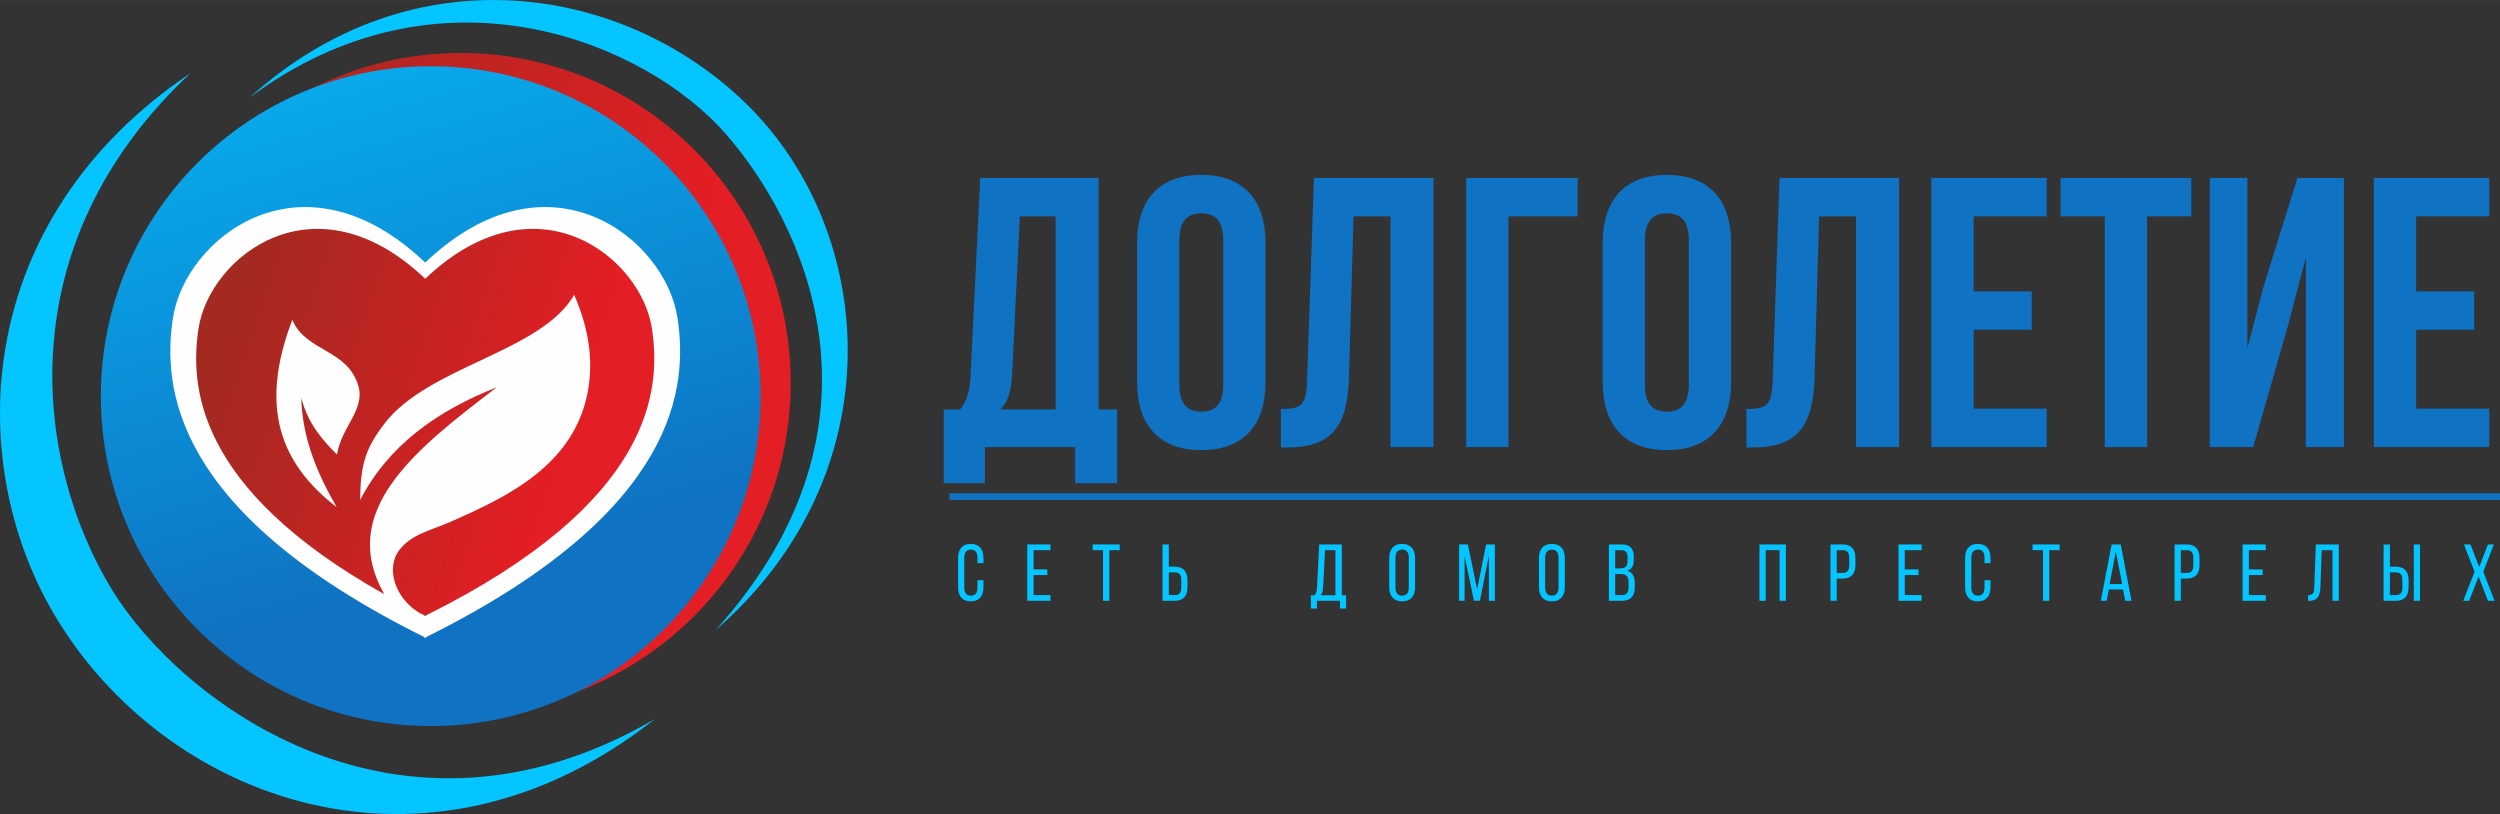
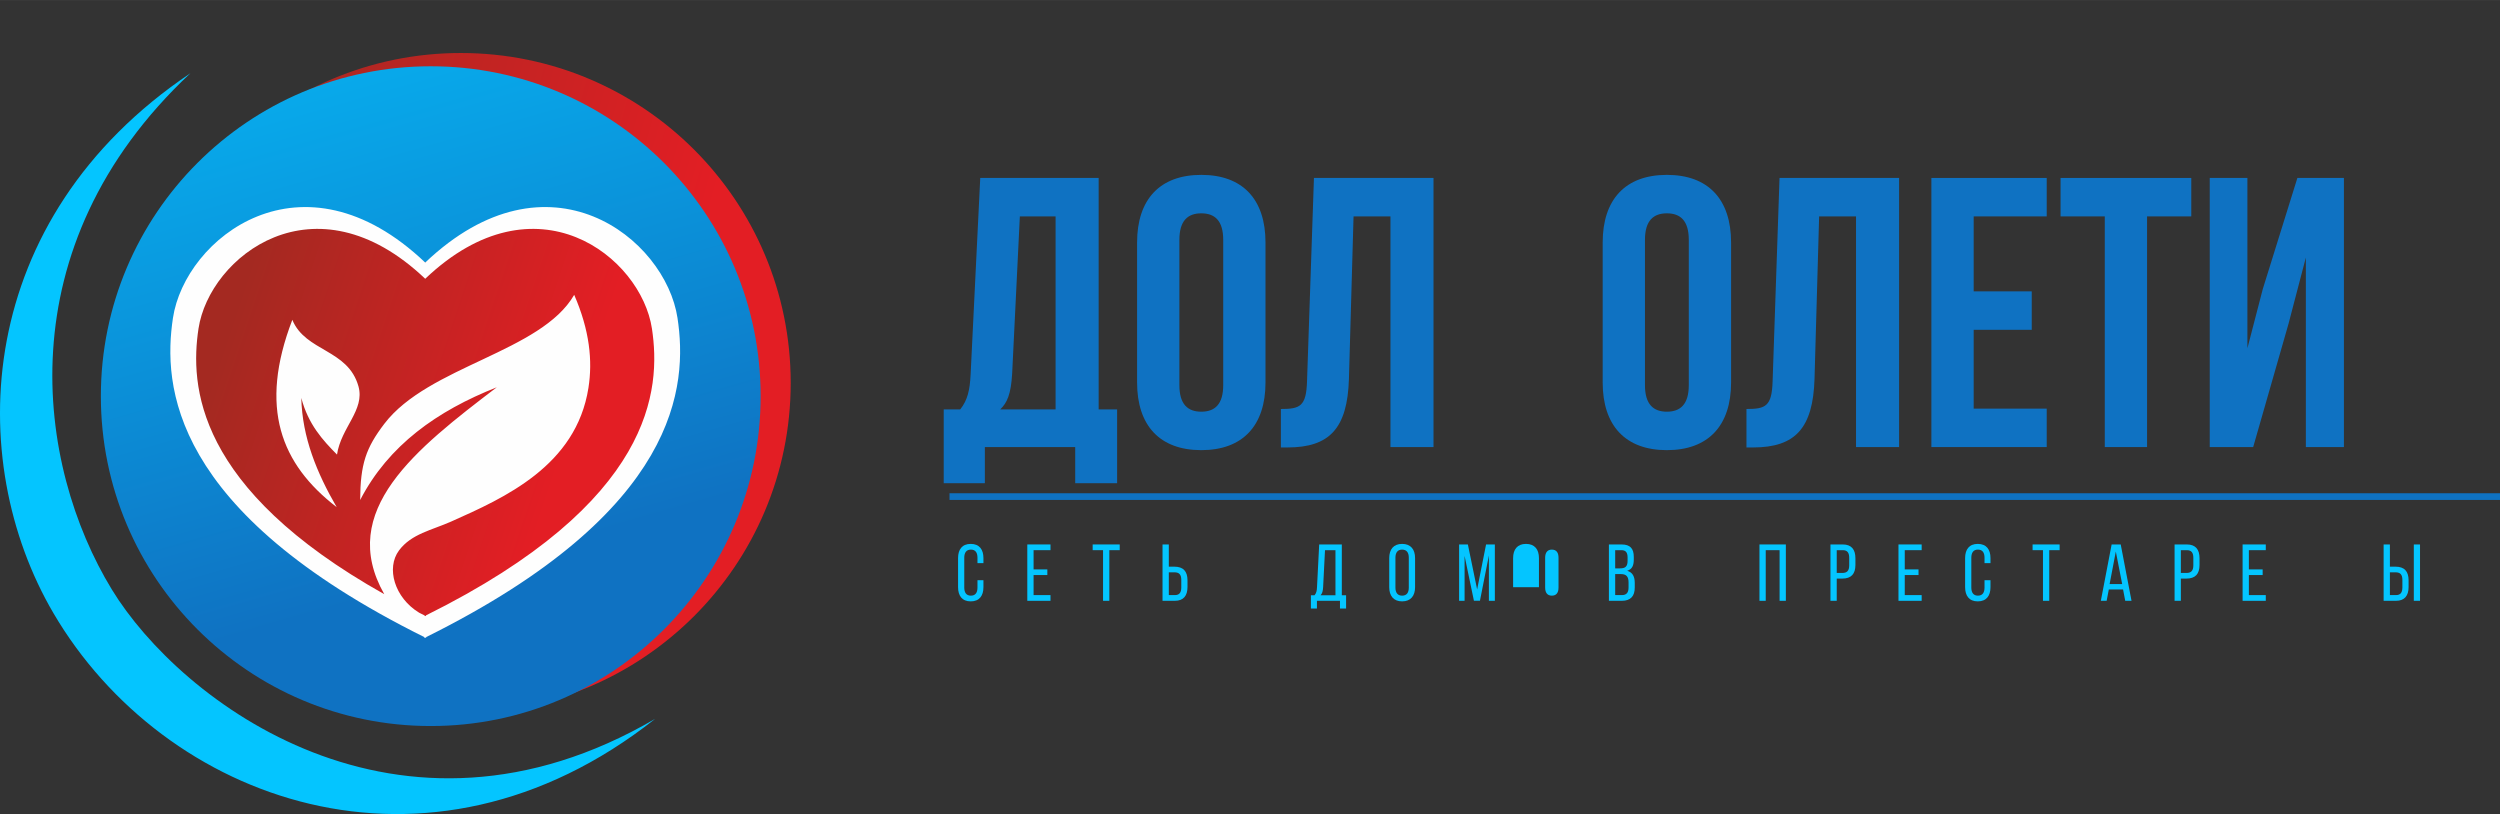
<svg xmlns="http://www.w3.org/2000/svg" xmlns:xlink="http://www.w3.org/1999/xlink" xml:space="preserve" width="2208px" height="719px" version="1.1" style="shape-rendering:geometricPrecision; text-rendering:geometricPrecision; image-rendering:optimizeQuality; fill-rule:evenodd; clip-rule:evenodd" viewBox="0 0 2206.42 718.44">
  <rect x="0" y="0" width="2206.42" height="718.44" fill="#333333" stroke="none" />
  <defs>
    <style type="text/css">
   
    .str0 {stroke:#0F72C2;stroke-width:5.9;stroke-miterlimit:22.926}
    .fil2 {fill:none}
    .fil8 {fill:#FEFEFE}
    .fil3 {fill:#04C5FF}
    .fil1 {fill:#04C5FF;fill-rule:nonzero}
    .fil0 {fill:#0F72C2;fill-rule:nonzero}
    .fil6 {fill:white;fill-opacity:0.502}
    .fil5 {fill:url(#id1)}
    .fil4 {fill:url(#id2)}
    .fil7 {fill:url(#id3)}
   
  </style>
    <clipPath id="id0">
      <path d="M380.17 640.75c160.79,0 291.14,-130.35 291.14,-291.14 0,-160.79 -130.35,-291.14 -291.14,-291.14 -160.8,0 -291.15,130.35 -291.15,291.14 0,160.79 130.35,291.14 291.15,291.14z" />
    </clipPath>
    <linearGradient id="id1" gradientUnits="userSpaceOnUse" x1="168.03" y1="-129.09" x2="354.28" y2="520.99">
      <stop offset="0" style="stop-opacity:1; stop-color:#04C5FF" />
      <stop offset="1" style="stop-opacity:1; stop-color:#0F72C2" />
    </linearGradient>
    <linearGradient id="id2" gradientUnits="userSpaceOnUse" x1="604.98" y1="268.78" x2="189.26" y2="152.88">
      <stop offset="0" style="stop-opacity:1; stop-color:#E31E24" />
      <stop offset="1" style="stop-opacity:1; stop-color:#A42921" />
    </linearGradient>
    <linearGradient id="id3" gradientUnits="userSpaceOnUse" xlink:href="#id2" x1="515.78" y1="343.47" x2="217.5" y2="243.89">
  </linearGradient>
  </defs>
  <g id="Слой_x0020_1">
    <path class="fil0" d="M985.92 426.44l0 -65.15 -16.29 0 0 -204.26 -104.5 0 -8.49 173.39c-0.67,13.91 -2.71,22.73 -9.16,30.87l-14.59 0 0 65.15 36.31 0 0 -31.89 79.74 0 0 31.89 36.98 0zm-85.84 -235.48l31.55 0 0 170.33 -48.86 0c6.11,-5.76 9.5,-13.57 10.52,-31.55l6.79 -138.78z" />
    <path id="1" class="fil0" d="M1040.89 211.66c0,-16.97 7.46,-23.41 19.34,-23.41 11.87,0 19.34,6.44 19.34,23.41l0 128.26c0,16.96 -7.47,23.41 -19.34,23.41 -11.88,0 -19.34,-6.45 -19.34,-23.41l0 -128.26zm-37.33 125.88c0,38.01 20.02,59.72 56.67,59.72 36.64,0 56.66,-21.71 56.66,-59.72l0 -123.51c0,-38 -20.02,-59.71 -56.66,-59.71 -36.65,0 -56.67,21.71 -56.67,59.71l0 123.51z" />
    <path id="2" class="fil0" d="M1130.47 394.89l5.76 0c37.33,0 52.94,-16.97 54.29,-60.4l4.08 -143.53 32.57 0 0 203.59 38 0 0 -237.52 -105.52 0 -6.11 179.49c-0.68,22.06 -6.11,24.43 -23.07,24.43l0 33.94z" />
-     <polygon id="3" class="fil0" points="1331.34,394.55 1331.34,190.96 1392.41,190.96 1392.41,157.03 1294.01,157.03 1294.01,394.55 " />
    <path id="4" class="fil0" d="M1451.79 211.66c0,-16.97 7.47,-23.41 19.34,-23.41 11.88,0 19.34,6.44 19.34,23.41l0 128.26c0,16.96 -7.46,23.41 -19.34,23.41 -11.87,0 -19.34,-6.45 -19.34,-23.41l0 -128.26zm-37.32 125.88c0,38.01 20.02,59.72 56.66,59.72 36.65,0 56.67,-21.71 56.67,-59.72l0 -123.51c0,-38 -20.02,-59.71 -56.67,-59.71 -36.64,0 -56.66,21.71 -56.66,59.71l0 123.51z" />
    <path id="5" class="fil0" d="M1541.37 394.89l5.77 0c37.32,0 52.93,-16.97 54.29,-60.4l4.07 -143.53 32.57 0 0 203.59 38.01 0 0 -237.52 -105.53 0 -6.11 179.49c-0.67,22.06 -6.1,24.43 -23.07,24.43l0 33.94z" />
    <polygon id="6" class="fil0" points="1741.9,190.96 1806.37,190.96 1806.37,157.03 1704.58,157.03 1704.58,394.55 1806.37,394.55 1806.37,360.62 1741.9,360.62 1741.9,291.06 1793.14,291.06 1793.14,257.13 1741.9,257.13 " />
    <polygon id="7" class="fil0" points="1818.59,190.96 1857.61,190.96 1857.61,394.55 1894.93,394.55 1894.93,190.96 1933.95,190.96 1933.95,157.03 1818.59,157.03 " />
    <polygon id="8" class="fil0" points="2019.8,285.63 2035.07,227.27 2035.07,394.55 2068.66,394.55 2068.66,157.03 2027.6,157.03 1997.06,255.09 1983.49,307.34 1983.49,157.03 1950.24,157.03 1950.24,394.55 1988.58,394.55 " />
-     <polygon id="9" class="fil0" points="2132.45,190.96 2196.92,190.96 2196.92,157.03 2095.12,157.03 2095.12,394.55 2196.92,394.55 2196.92,360.62 2132.45,360.62 2132.45,291.06 2183.68,291.06 2183.68,257.13 2132.45,257.13 " />
    <path class="fil1" d="M856.72 480c-7.6,0 -11.16,4.97 -11.16,12.5l0 25.72c0,7.53 3.56,12.51 11.16,12.51 7.67,0 11.23,-4.98 11.23,-12.51l0 -6.18 -5.26 0 0 6.47c0,4.47 -1.78,7.17 -5.83,7.17 -3.98,0 -5.83,-2.7 -5.83,-7.17l0 -26.29c0,-4.48 1.85,-7.18 5.83,-7.18 4.05,0 5.83,2.7 5.83,7.18l0 4.76 5.26 0 0 -4.48c0,-7.53 -3.56,-12.5 -11.23,-12.5z" />
    <polygon id="1" class="fil1" points="912.2,502.52 912.2,485.54 927.13,485.54 927.13,480.49 906.66,480.49 906.66,530.23 927.13,530.23 927.13,525.19 912.2,525.19 912.2,507.49 924.35,507.49 924.35,502.52 " />
    <polygon id="2" class="fil1" points="979.06,530.23 979.06,485.54 988.22,485.54 988.22,480.49 964.35,480.49 964.35,485.54 973.51,485.54 973.51,530.23 " />
    <path id="3" class="fil1" d="M1031.56 500.1l0 -19.61 -5.55 0 0 49.74 10.87 0c7.75,0 11.16,-4.62 11.16,-12.15l0 -5.97c0,-7.88 -3.69,-12.01 -11.58,-12.01l-4.9 0zm0 25.09l0 -20.11 4.9 0c4.12,0 6.11,1.85 6.11,6.68l0 6.61c0,4.54 -1.63,6.82 -5.69,6.82l-5.32 0z" />
    <path id="4" class="fil1" d="M1188.01 537.05l0 -11.72 -3.76 0 0 -44.84 -19.97 0 -1.92 37.59c-0.14,3.06 -0.49,5.33 -2.2,7.25l-3.2 0 0 11.72 5.33 0 0 -6.82 20.33 0 0 6.82 5.39 0zm-18.61 -51.51l9.24 0 0 39.79 -13.15 0c1.56,-1.64 2.06,-3.77 2.27,-7.32l1.64 -32.47z" />
    <path id="5" class="fil1" d="M1226.09 518.22c0,7.53 3.77,12.51 11.37,12.51 7.67,0 11.44,-4.98 11.44,-12.51l0 -25.72c0,-7.6 -3.77,-12.5 -11.44,-12.5 -7.6,0 -11.37,4.9 -11.37,12.5l0 25.72zm5.47 -26c0,-4.48 1.92,-7.18 5.9,-7.18 4.05,0 5.9,2.7 5.9,7.18l0 26.29c0,4.54 -1.85,7.17 -5.9,7.17 -3.98,0 -5.9,-2.63 -5.9,-7.17l0 -26.29z" />
    <polygon id="6" class="fil1" points="1314.05,490.23 1314.05,530.23 1319.31,530.23 1319.31,480.49 1311.56,480.49 1303.67,520.21 1295.5,480.49 1287.76,480.49 1287.76,530.23 1292.59,530.23 1292.59,490.58 1300.83,530.16 1306.16,530.16 " />
-     <path id="7" class="fil1" d="M1358.23 518.22c0,7.53 3.77,12.51 11.37,12.51 7.68,0 11.44,-4.98 11.44,-12.51l0 -25.72c0,-7.6 -3.76,-12.5 -11.44,-12.5 -7.6,0 -11.37,4.9 -11.37,12.5l0 25.72zm5.47 -26c0,-4.48 1.92,-7.18 5.9,-7.18 4.05,0 5.9,2.7 5.9,7.18l0 26.29c0,4.54 -1.85,7.17 -5.9,7.17 -3.98,0 -5.9,-2.63 -5.9,-7.17l0 -26.29z" />
+     <path id="7" class="fil1" d="M1358.23 518.22l0 -25.72c0,-7.6 -3.76,-12.5 -11.44,-12.5 -7.6,0 -11.37,4.9 -11.37,12.5l0 25.72zm5.47 -26c0,-4.48 1.92,-7.18 5.9,-7.18 4.05,0 5.9,2.7 5.9,7.18l0 26.29c0,4.54 -1.85,7.17 -5.9,7.17 -3.98,0 -5.9,-2.63 -5.9,-7.17l0 -26.29z" />
    <path id="8" class="fil1" d="M1419.97 480.49l0 49.74 11.44 0c7.75,0 11.37,-4.19 11.37,-11.65l0 -4.19c0,-5.47 -1.85,-9.31 -6.68,-10.66 4.33,-1.35 5.83,-4.62 5.83,-9.88l0 -2.34c0,-7.32 -3.06,-11.02 -10.8,-11.02l-11.16 0zm5.54 21.11l0 -16.06 5.47 0c3.98,0 5.47,2.13 5.47,6.54l0 2.91c0,5.19 -2.27,6.61 -6.67,6.61l-4.27 0zm0 23.59l0 -18.55 4.83 0c4.76,0 6.97,1.85 6.97,7.39l0 4.41c0,4.61 -1.85,6.75 -5.9,6.75l-5.9 0z" />
    <polygon id="9" class="fil1" points="1570.6,485.54 1570.6,530.23 1576.14,530.23 1576.14,480.49 1552.84,480.49 1552.84,530.23 1558.38,530.23 1558.38,485.54 " />
    <path id="10" class="fil1" d="M1615.5 480.49l0 49.74 5.54 0 0 -19.61 4.9 0c7.89,0 11.59,-4.12 11.59,-12.01l0 -5.97c0,-7.53 -3.34,-12.15 -11.16,-12.15l-10.87 0zm5.54 25.16l0 -20.11 5.33 0c4.05,0 5.69,2.27 5.69,6.82l0 6.61c0,4.76 -1.99,6.68 -6.12,6.68l-4.9 0z" />
    <polygon id="11" class="fil1" points="1681.07,502.52 1681.07,485.54 1696,485.54 1696,480.49 1675.53,480.49 1675.53,530.23 1696,530.23 1696,525.19 1681.07,525.19 1681.07,507.49 1693.22,507.49 1693.22,502.52 " />
    <path id="12" class="fil1" d="M1745.51 480c-7.6,0 -11.16,4.97 -11.16,12.5l0 25.72c0,7.53 3.56,12.51 11.16,12.51 7.67,0 11.23,-4.98 11.23,-12.51l0 -6.18 -5.26 0 0 6.47c0,4.47 -1.78,7.17 -5.83,7.17 -3.98,0 -5.82,-2.7 -5.82,-7.17l0 -26.29c0,-4.48 1.84,-7.18 5.82,-7.18 4.05,0 5.83,2.7 5.83,7.18l0 4.76 5.26 0 0 -4.48c0,-7.53 -3.56,-12.5 -11.23,-12.5z" />
    <polygon id="13" class="fil1" points="1808.6,530.23 1808.6,485.54 1817.76,485.54 1817.76,480.49 1793.89,480.49 1793.89,485.54 1803.06,485.54 1803.06,530.23 " />
    <path id="14" class="fil1" d="M1873.75 520.21l1.91 10.02 5.55 0 -9.53 -49.74 -8.02 0 -9.53 49.74 5.12 0 1.92 -10.02 12.58 0zm-6.4 -33.46l5.61 28.7 -11.08 0 5.47 -28.7z" />
    <path id="15" class="fil1" d="M1919.21 480.49l0 49.74 5.54 0 0 -19.61 4.91 0c7.88,0 11.58,-4.12 11.58,-12.01l0 -5.97c0,-7.53 -3.34,-12.15 -11.16,-12.15l-10.87 0zm5.54 25.16l0 -20.11 5.33 0c4.05,0 5.69,2.27 5.69,6.82l0 6.61c0,4.76 -1.99,6.68 -6.11,6.68l-4.91 0z" />
    <polygon id="16" class="fil1" points="1984.78,502.52 1984.78,485.54 1999.71,485.54 1999.71,480.49 1979.24,480.49 1979.24,530.23 1999.71,530.23 1999.71,525.19 1984.78,525.19 1984.78,507.49 1996.94,507.49 1996.94,502.52 " />
-     <path id="17" class="fil1" d="M2058.6 485.54l0 44.69 5.54 0 0 -49.74 -20.25 0 -1.35 37.66c-0.14,4.76 -0.92,7.11 -5.54,7.11l0 5.04 0.92 0c7.61,-0.07 9.74,-4.55 10.02,-12.43l1.14 -32.33 9.52 0z" />
    <path id="18" class="fil1" d="M2109.25 500.1l0 -19.61 -5.54 0 0 49.74 10.87 0c7.75,0 11.16,-4.62 11.16,-12.15l0 -5.97c0,-7.88 -3.7,-12.01 -11.58,-12.01l-4.91 0zm21.11 -19.61l0 49.74 5.47 0 0 -49.74 -5.47 0zm-21.11 44.7l0 -20.11 4.91 0c4.12,0 6.11,1.85 6.11,6.68l0 6.61c0,4.54 -1.64,6.82 -5.69,6.82l-5.33 0z" />
-     <polygon id="19" class="fil1" points="2195.79,530.23 2201.61,530.23 2191.67,504.58 2200.98,480.49 2195.79,480.49 2188.04,500.39 2180.37,480.49 2174.61,480.49 2183.99,504.58 2173.97,530.23 2179.23,530.23 2187.55,508.77 " />
    <line class="fil2 str0" x1="2206.42" y1="438.25" x2="838" y2="438.25" />
    <path class="fil3" d="M168.04 64.6c-191.69,128.87 -200.2,341.15 -120.9,476.48 97.12,165.74 329.91,252.27 531.08,93.32 -226.36,132.24 -419.24,-15.33 -479.56,-114.23 -66.54,-109.12 -94.63,-301.89 69.38,-455.57z" />
-     <path class="fil3" d="M220.24 86.17c143.26,-129.89 330.64,-100.7 439.34,6.35 115.28,113.54 130.13,326.19 -27.99,463.54 165.01,-183.19 75.83,-361.48 8.8,-438.07 -70.05,-80.05 -251.48,-157.52 -420.15,-31.82z" />
    <circle class="fil4" cx="406.71" cy="337.9" r="291.14" />
    <path class="fil5" d="M380.17 640.75c160.79,0 291.14,-130.35 291.14,-291.14 0,-160.79 -130.35,-291.14 -291.14,-291.14 -160.8,0 -291.15,130.35 -291.15,291.14 0,160.79 130.35,291.14 291.15,291.14z" />
    <path class="fil2" d="M380.17 640.75c160.79,0 291.14,-130.35 291.14,-291.14 0,-160.79 -130.35,-291.14 -291.14,-291.14 -160.8,0 -291.15,130.35 -291.15,291.14 0,160.79 130.35,291.14 291.15,291.14z" />
    <polygon class="fil7" points="357.34,542.75 257.43,483.43 184.84,403.04 158.3,319.52 178.59,237.56 249.62,193.85 302.7,192.29 342.51,211.8 375.29,231.71 449.44,196.19 527.5,201.66 582.91,271.13 589.16,345.28 544.67,431.92 453.34,512.31 381.53,552.12 " />
    <path class="fil8" d="M297.14 447.57c-49.33,-37.98 -68.91,-87.8 -39.14,-165.33 11.62,28.26 49.15,25.69 58.38,58.76 5.81,20.84 -15.37,36.22 -18.95,60.18 -12.39,-12.53 -25.37,-26.54 -31.51,-50.01 0.79,34.84 13.76,66.25 31.22,96.4zm78.93 115.49l-0.78 -0.4 -0.78 0.4 0 -0.79c-224.48,-111.41 -230.78,-222.5 -221.88,-281.61 10.62,-70.49 113.9,-152.44 222.66,-48.95 108.77,-103.49 212.04,-21.54 222.66,48.95 8.91,59.11 2.6,170.2 -221.88,281.61l0 0.79zm-58.2 -121.77c0.2,-31.79 5.02,-45.87 21.29,-67.24 38.84,-51.02 138.4,-63.25 167.61,-113.85 13.65,31.36 16.34,58.17 12.57,82.12 -10.82,68.91 -74.46,97.17 -121.19,117.98 -17.04,7.59 -35.08,10.82 -45.98,25.46 -11.59,15.56 -3.96,41.73 17.71,54.95 1.57,0.79 3.12,1.58 4.71,2.37l0 0.18 0.54 0.26 0.16 -0.09 0.7 0.35 0 -0.7c201.74,-100.12 207.4,-199.95 199.4,-253.07 -9.54,-63.35 -102.36,-137 -200.1,-43.99 -97.74,-93.01 -190.55,-19.36 -200.09,43.99 -7.51,49.81 -2.99,140.7 163.95,234.39 -41.87,-73.72 28,-128.3 99.32,-182.63 -52.58,20.79 -95.6,51.14 -120.6,99.52z" />
  </g>
</svg>